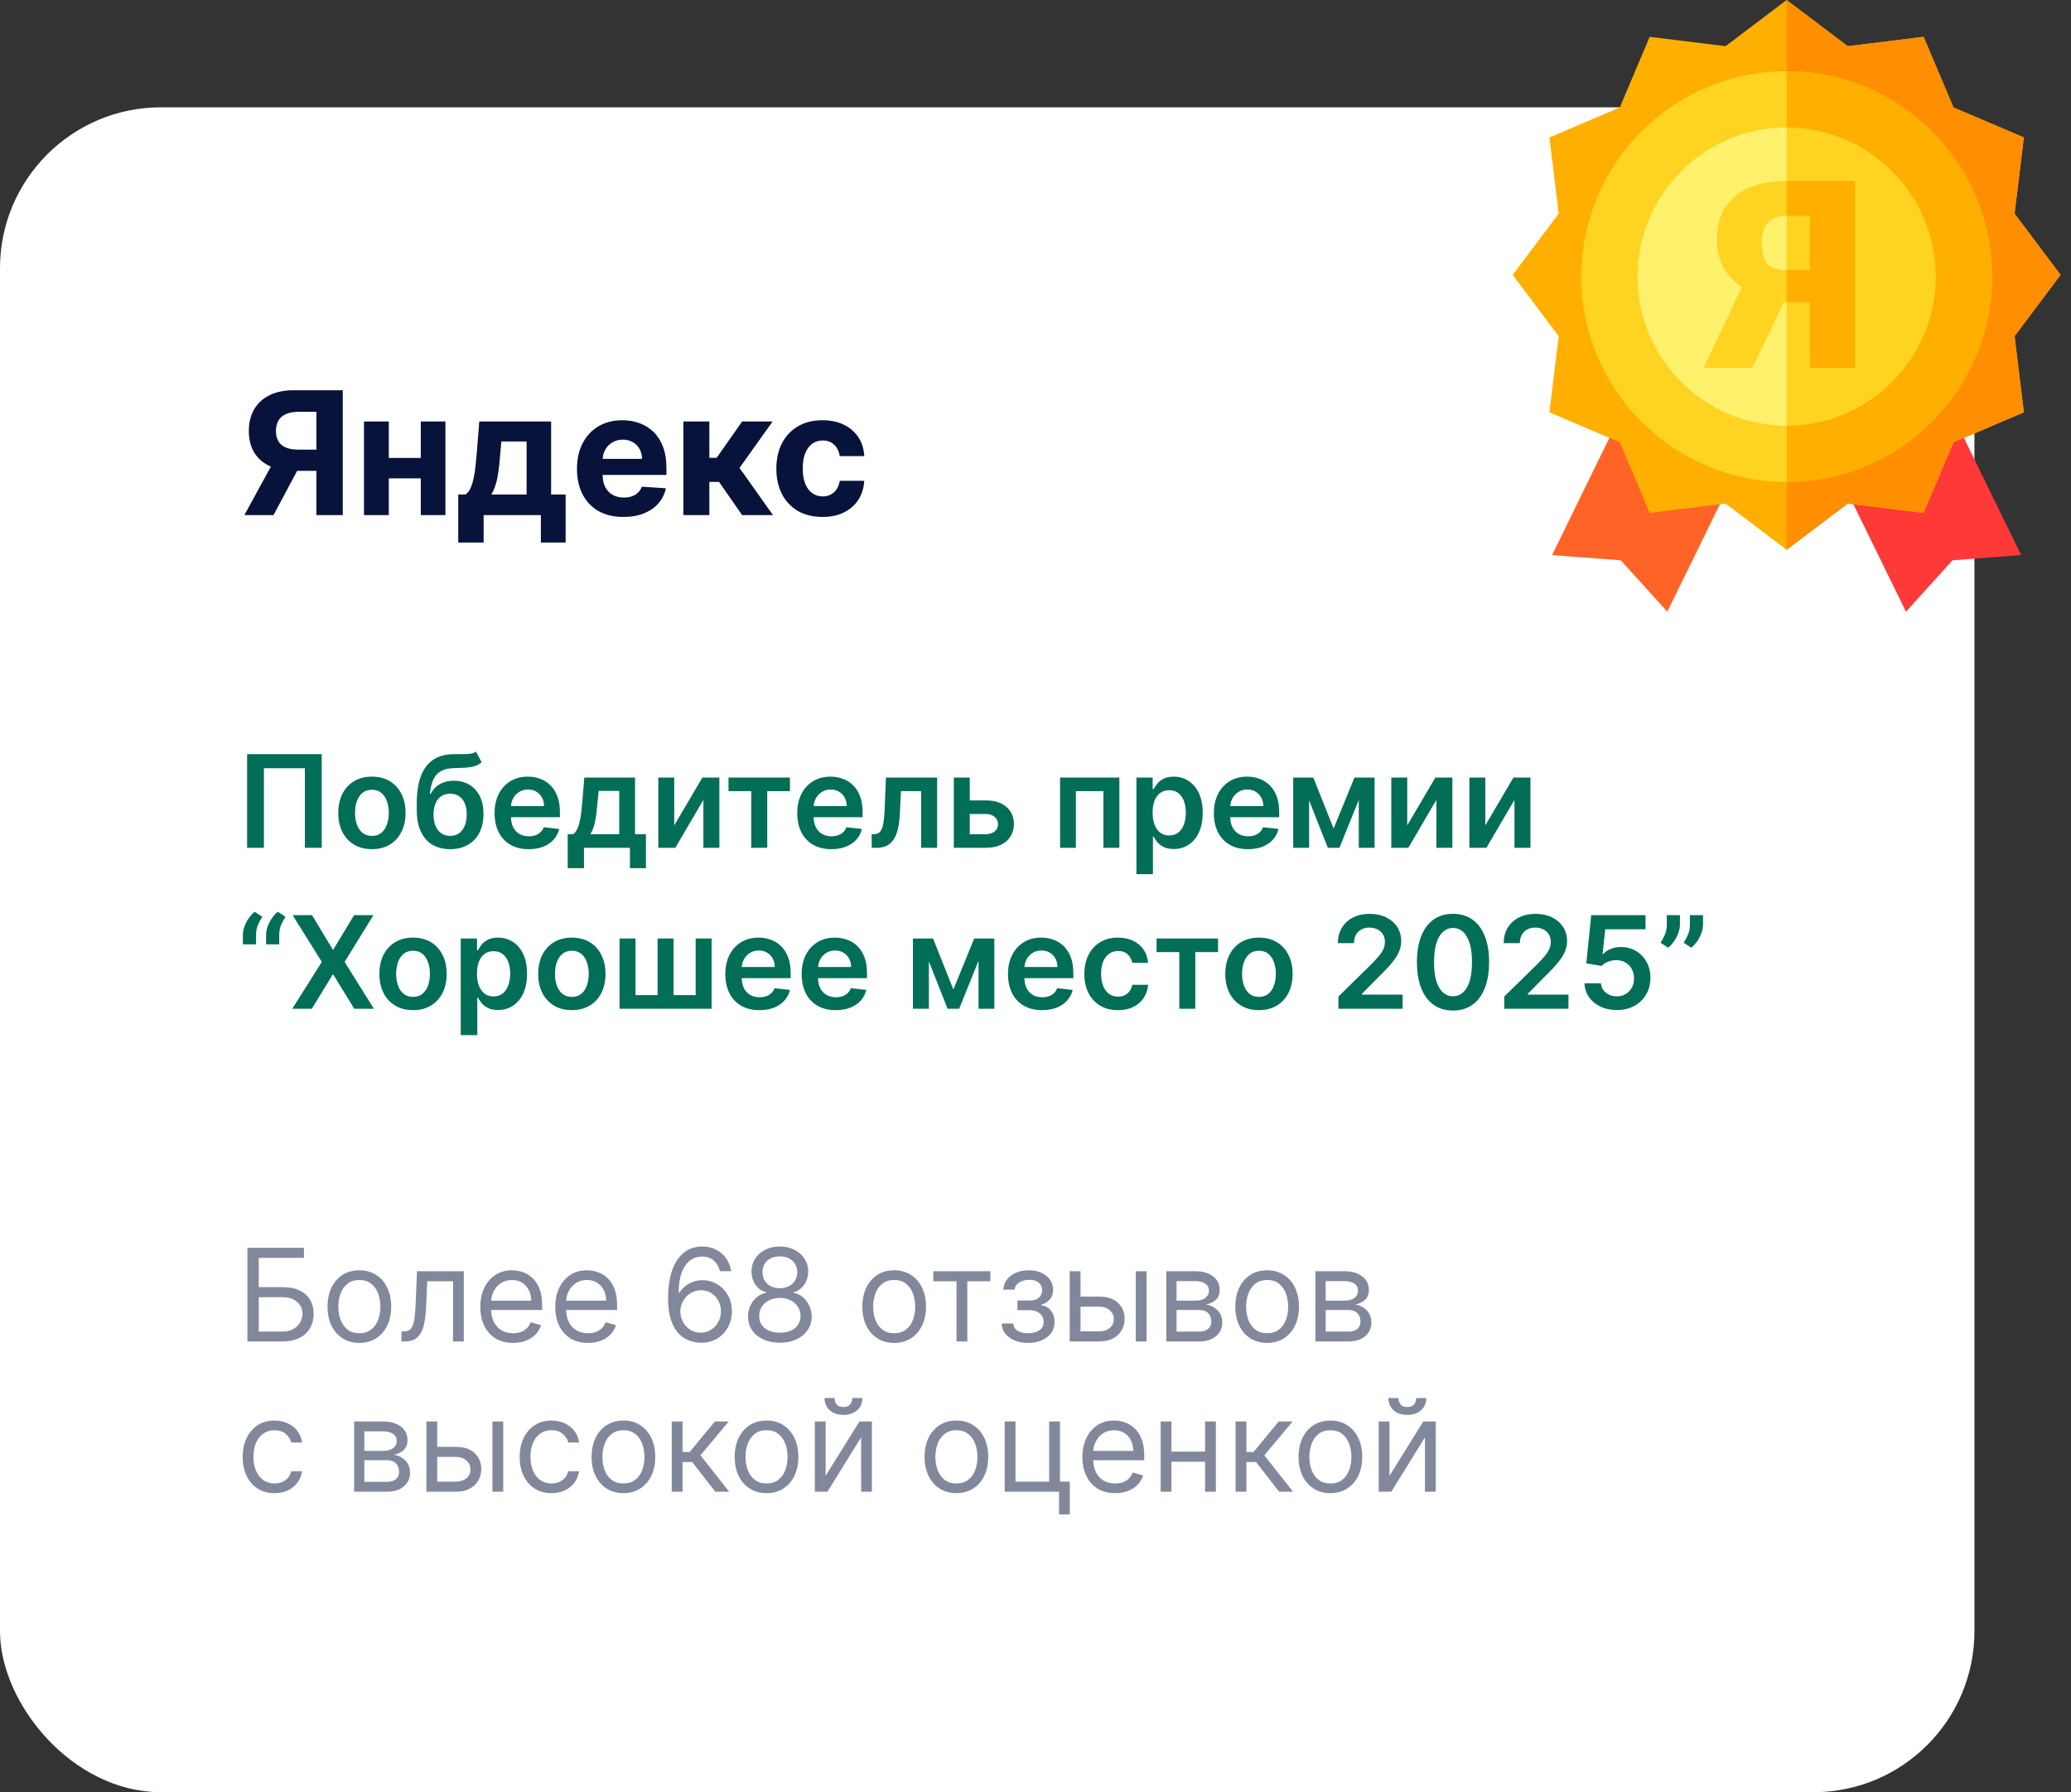
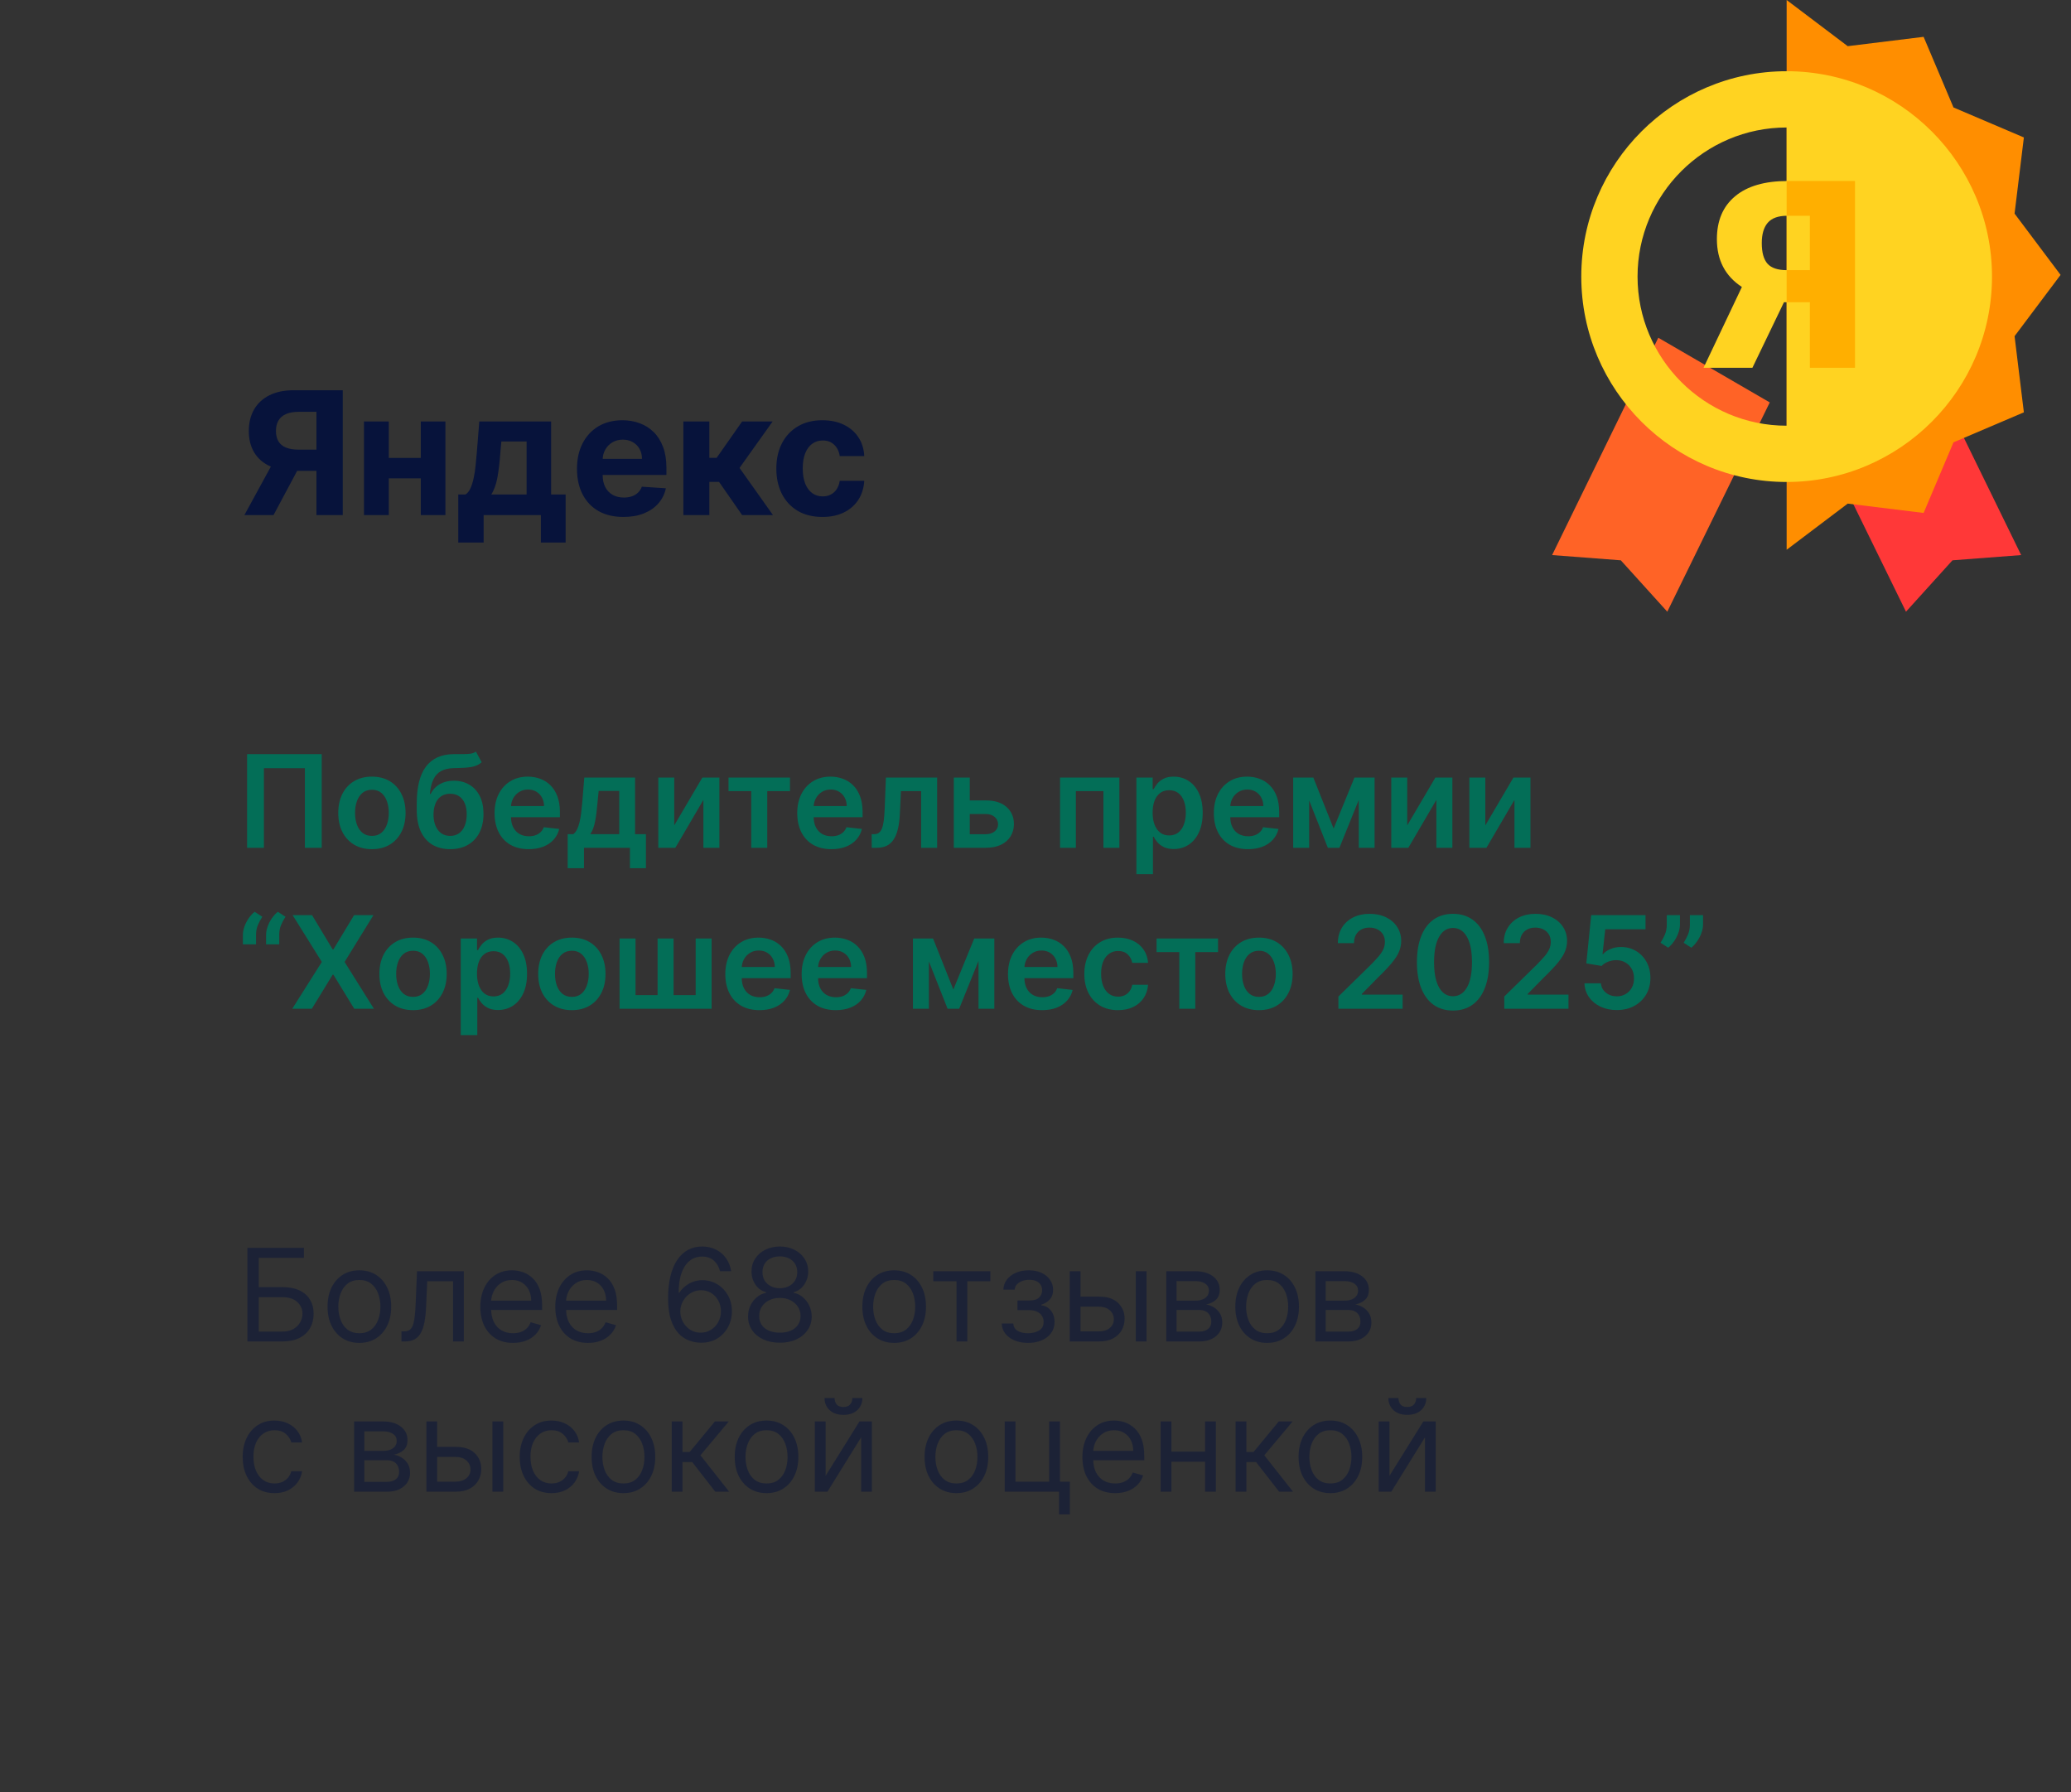
<svg xmlns="http://www.w3.org/2000/svg" width="193" height="167" viewBox="0 0 193 167" fill="none">
  <rect x="0" y="0" width="193" height="167" fill="#333333" stroke="none" />
-   <rect y="10" width="184" height="157" rx="15" fill="white" />
  <path d="M31.943 48H29.489V38.375H27.829C27.356 38.375 26.962 38.445 26.648 38.585C26.337 38.722 26.104 38.922 25.949 39.188C25.794 39.453 25.716 39.778 25.716 40.165C25.716 40.547 25.794 40.867 25.949 41.125C26.104 41.383 26.337 41.576 26.648 41.705C26.958 41.833 27.349 41.898 27.818 41.898H30.489V43.875H27.421C26.53 43.875 25.769 43.727 25.136 43.432C24.504 43.136 24.021 42.712 23.688 42.159C23.354 41.602 23.188 40.938 23.188 40.165C23.188 39.396 23.35 38.727 23.676 38.159C24.006 37.587 24.481 37.146 25.102 36.835C25.727 36.521 26.479 36.364 27.358 36.364H31.943V48ZM25.665 42.705H28.318L25.489 48H22.773L25.665 42.705ZM39.993 42.67V44.574H35.436V42.67H39.993ZM36.231 39.273V48H33.919V39.273H36.231ZM41.51 39.273V48H39.215V39.273H41.51ZM42.706 50.557V46.08H43.376C43.57 45.958 43.725 45.765 43.842 45.5C43.964 45.235 44.062 44.922 44.138 44.562C44.217 44.203 44.278 43.814 44.32 43.398C44.365 42.977 44.405 42.553 44.439 42.125L44.666 39.273H51.359V46.08H52.712V50.557H50.405V48H45.07V50.557H42.706ZM45.785 46.08H49.075V41.136H46.723L46.632 42.125C46.568 43.057 46.475 43.849 46.354 44.5C46.233 45.148 46.043 45.674 45.785 46.08ZM58.099 48.17C57.202 48.17 56.429 47.989 55.781 47.625C55.137 47.258 54.641 46.739 54.293 46.068C53.944 45.394 53.77 44.597 53.77 43.676C53.77 42.778 53.944 41.99 54.293 41.312C54.641 40.635 55.132 40.106 55.764 39.727C56.401 39.349 57.147 39.159 58.003 39.159C58.579 39.159 59.115 39.252 59.611 39.438C60.111 39.619 60.546 39.894 60.918 40.261C61.293 40.629 61.584 41.091 61.793 41.648C62.001 42.201 62.105 42.849 62.105 43.591V44.256H54.736V42.756H59.827C59.827 42.407 59.751 42.099 59.599 41.83C59.448 41.561 59.238 41.35 58.969 41.199C58.704 41.044 58.395 40.966 58.043 40.966C57.675 40.966 57.349 41.051 57.065 41.222C56.785 41.388 56.565 41.614 56.406 41.898C56.247 42.178 56.166 42.49 56.162 42.835V44.261C56.162 44.693 56.242 45.066 56.401 45.381C56.563 45.695 56.793 45.938 57.088 46.108C57.383 46.278 57.734 46.364 58.139 46.364C58.408 46.364 58.654 46.326 58.878 46.25C59.101 46.174 59.293 46.061 59.452 45.909C59.611 45.758 59.732 45.572 59.815 45.352L62.054 45.5C61.94 46.038 61.707 46.508 61.355 46.909C61.007 47.307 60.556 47.617 60.003 47.841C59.454 48.061 58.819 48.17 58.099 48.17ZM63.685 48V39.273H66.105V42.659H66.787L69.162 39.273H72.003L68.918 43.602L72.037 48H69.162L67.008 44.903H66.105V48H63.685ZM76.644 48.17C75.749 48.17 74.981 47.981 74.337 47.602C73.697 47.22 73.204 46.689 72.859 46.011C72.519 45.333 72.348 44.553 72.348 43.67C72.348 42.776 72.52 41.992 72.865 41.318C73.213 40.64 73.708 40.112 74.348 39.733C74.988 39.35 75.749 39.159 76.632 39.159C77.394 39.159 78.06 39.297 78.632 39.574C79.204 39.85 79.657 40.239 79.99 40.739C80.323 41.239 80.507 41.826 80.541 42.5H78.257C78.193 42.064 78.022 41.714 77.746 41.449C77.473 41.18 77.115 41.045 76.672 41.045C76.297 41.045 75.969 41.148 75.689 41.352C75.412 41.553 75.197 41.847 75.041 42.233C74.886 42.619 74.808 43.087 74.808 43.636C74.808 44.193 74.884 44.667 75.035 45.057C75.191 45.447 75.409 45.744 75.689 45.949C75.969 46.153 76.297 46.256 76.672 46.256C76.948 46.256 77.197 46.199 77.416 46.085C77.64 45.972 77.823 45.807 77.967 45.591C78.115 45.371 78.212 45.108 78.257 44.801H80.541C80.503 45.468 80.322 46.055 79.996 46.562C79.674 47.066 79.229 47.46 78.66 47.744C78.092 48.028 77.42 48.17 76.644 48.17Z" fill="#07133B" />
  <path d="M29.982 70.273V79H28.413V71.585H24.595V79H23.027V70.273H29.982ZM34.659 79.128C34.02 79.128 33.466 78.987 32.998 78.706C32.529 78.425 32.165 78.031 31.907 77.526C31.651 77.02 31.523 76.429 31.523 75.753C31.523 75.077 31.651 74.484 31.907 73.976C32.165 73.467 32.529 73.072 32.998 72.791C33.466 72.51 34.02 72.369 34.659 72.369C35.299 72.369 35.853 72.51 36.321 72.791C36.79 73.072 37.152 73.467 37.408 73.976C37.666 74.484 37.796 75.077 37.796 75.753C37.796 76.429 37.666 77.02 37.408 77.526C37.152 78.031 36.79 78.425 36.321 78.706C35.853 78.987 35.299 79.128 34.659 79.128ZM34.668 77.892C35.015 77.892 35.304 77.797 35.537 77.606C35.77 77.413 35.944 77.155 36.057 76.831C36.174 76.507 36.232 76.146 36.232 75.749C36.232 75.348 36.174 74.986 36.057 74.662C35.944 74.335 35.77 74.075 35.537 73.882C35.304 73.689 35.015 73.592 34.668 73.592C34.313 73.592 34.017 73.689 33.782 73.882C33.549 74.075 33.374 74.335 33.258 74.662C33.144 74.986 33.087 75.348 33.087 75.749C33.087 76.146 33.144 76.507 33.258 76.831C33.374 77.155 33.549 77.413 33.782 77.606C34.017 77.797 34.313 77.892 34.668 77.892ZM44.351 70.034L44.888 71.031C44.697 71.196 44.484 71.315 44.249 71.389C44.013 71.463 43.736 71.511 43.418 71.534C43.102 71.554 42.727 71.568 42.293 71.577C41.804 71.588 41.405 71.68 41.095 71.854C40.785 72.027 40.548 72.29 40.383 72.642C40.219 72.992 40.111 73.438 40.06 73.98H40.132C40.337 73.579 40.624 73.274 40.993 73.064C41.362 72.854 41.795 72.749 42.293 72.749C42.835 72.749 43.314 72.871 43.729 73.115C44.146 73.356 44.472 73.707 44.705 74.168C44.94 74.628 45.058 75.185 45.058 75.838C45.058 76.511 44.932 77.095 44.679 77.59C44.426 78.081 44.067 78.46 43.601 78.727C43.138 78.994 42.588 79.128 41.952 79.128C41.318 79.128 40.767 78.99 40.298 78.715C39.832 78.436 39.472 78.026 39.216 77.483C38.963 76.938 38.837 76.266 38.837 75.467V74.879C38.837 73.34 39.124 72.19 39.697 71.432C40.271 70.673 41.122 70.287 42.25 70.273C42.585 70.267 42.885 70.266 43.149 70.269C43.416 70.271 43.649 70.258 43.848 70.23C44.047 70.202 44.215 70.136 44.351 70.034ZM41.96 77.892C42.276 77.892 42.548 77.811 42.778 77.649C43.008 77.484 43.185 77.251 43.307 76.95C43.432 76.649 43.494 76.293 43.494 75.881C43.494 75.474 43.432 75.129 43.307 74.845C43.182 74.558 43.004 74.34 42.774 74.189C42.544 74.038 42.27 73.963 41.952 73.963C41.713 73.963 41.499 74.006 41.308 74.091C41.118 74.176 40.956 74.301 40.822 74.466C40.689 74.631 40.587 74.831 40.516 75.067C40.445 75.303 40.406 75.574 40.401 75.881C40.401 76.497 40.54 76.987 40.818 77.351C41.097 77.712 41.477 77.892 41.96 77.892ZM49.269 79.128C48.612 79.128 48.045 78.992 47.568 78.719C47.094 78.443 46.729 78.054 46.473 77.551C46.217 77.046 46.09 76.45 46.09 75.766C46.09 75.092 46.217 74.501 46.473 73.993C46.731 73.481 47.092 73.084 47.555 72.8C48.019 72.513 48.562 72.369 49.188 72.369C49.591 72.369 49.972 72.435 50.33 72.565C50.69 72.693 51.008 72.892 51.284 73.162C51.562 73.432 51.781 73.776 51.94 74.193C52.099 74.608 52.179 75.102 52.179 75.676V76.149H46.814V75.109H50.7C50.697 74.814 50.633 74.551 50.508 74.321C50.383 74.088 50.209 73.905 49.984 73.771C49.763 73.638 49.504 73.571 49.209 73.571C48.894 73.571 48.617 73.648 48.378 73.801C48.139 73.952 47.953 74.151 47.82 74.398C47.689 74.642 47.622 74.91 47.619 75.203V76.111C47.619 76.492 47.689 76.818 47.828 77.091C47.967 77.361 48.162 77.568 48.412 77.713C48.662 77.855 48.955 77.926 49.29 77.926C49.514 77.926 49.717 77.895 49.899 77.832C50.081 77.767 50.239 77.672 50.372 77.547C50.506 77.422 50.606 77.267 50.675 77.082L52.115 77.244C52.024 77.625 51.851 77.957 51.595 78.242C51.342 78.523 51.019 78.742 50.624 78.898C50.229 79.051 49.777 79.128 49.269 79.128ZM52.904 80.901V77.73H53.424C53.564 77.622 53.68 77.476 53.774 77.291C53.867 77.104 53.944 76.883 54.004 76.631C54.066 76.375 54.117 76.09 54.157 75.774C54.197 75.456 54.233 75.114 54.264 74.747L54.451 72.454H59.181V77.73H60.196V80.901H58.704V79H54.422V80.901H52.904ZM55.01 77.73H57.707V73.699H55.789L55.687 74.747C55.63 75.44 55.555 76.034 55.461 76.528C55.367 77.023 55.217 77.423 55.01 77.73ZM62.834 76.912L65.455 72.454H67.04V79H65.549V74.538L62.937 79H61.347V72.454H62.834V76.912ZM67.892 73.72V72.454H73.619V73.72H71.501V79H70.01V73.72H67.892ZM77.475 79.128C76.819 79.128 76.252 78.992 75.775 78.719C75.301 78.443 74.936 78.054 74.68 77.551C74.424 77.046 74.296 76.45 74.296 75.766C74.296 75.092 74.424 74.501 74.68 73.993C74.939 73.481 75.299 73.084 75.762 72.8C76.225 72.513 76.769 72.369 77.394 72.369C77.798 72.369 78.179 72.435 78.537 72.565C78.897 72.693 79.216 72.892 79.491 73.162C79.769 73.432 79.988 73.776 80.147 74.193C80.306 74.608 80.386 75.102 80.386 75.676V76.149H75.021V75.109H78.907C78.904 74.814 78.841 74.551 78.716 74.321C78.591 74.088 78.416 73.905 78.191 73.771C77.97 73.638 77.711 73.571 77.416 73.571C77.1 73.571 76.823 73.648 76.585 73.801C76.346 73.952 76.16 74.151 76.027 74.398C75.896 74.642 75.829 74.91 75.826 75.203V76.111C75.826 76.492 75.896 76.818 76.035 77.091C76.174 77.361 76.369 77.568 76.619 77.713C76.869 77.855 77.162 77.926 77.497 77.926C77.721 77.926 77.924 77.895 78.106 77.832C78.288 77.767 78.446 77.672 78.579 77.547C78.713 77.422 78.814 77.267 78.882 77.082L80.322 77.244C80.231 77.625 80.058 77.957 79.802 78.242C79.549 78.523 79.225 78.742 78.831 78.898C78.436 79.051 77.984 79.128 77.475 79.128ZM81.239 79L81.231 77.73H81.457C81.627 77.73 81.771 77.692 81.887 77.615C82.004 77.538 82.1 77.41 82.177 77.231C82.254 77.05 82.313 76.805 82.356 76.499C82.398 76.192 82.428 75.81 82.445 75.352L82.56 72.454H87.333V79H85.842V73.72H83.962L83.86 75.829C83.835 76.375 83.773 76.848 83.677 77.249C83.583 77.646 83.45 77.974 83.276 78.233C83.106 78.492 82.891 78.685 82.633 78.812C82.374 78.938 82.069 79 81.717 79H81.239ZM89.93 74.585H91.861C92.696 74.585 93.342 74.788 93.8 75.195C94.257 75.601 94.487 76.133 94.49 76.793C94.487 77.222 94.382 77.602 94.175 77.935C93.97 78.267 93.672 78.528 93.28 78.719C92.891 78.906 92.418 79 91.861 79H88.886V72.454H90.374V77.734H91.861C92.196 77.734 92.472 77.649 92.688 77.479C92.903 77.305 93.011 77.084 93.011 76.814C93.011 76.53 92.903 76.298 92.688 76.119C92.472 75.94 92.196 75.851 91.861 75.851H89.93V74.585ZM98.789 79V72.454H104.316V79H102.828V73.72H100.263V79H98.789ZM105.902 81.454V72.454H107.419V73.537H107.509C107.588 73.378 107.7 73.209 107.845 73.03C107.99 72.848 108.186 72.693 108.433 72.565C108.68 72.435 108.996 72.369 109.379 72.369C109.885 72.369 110.341 72.499 110.747 72.757C111.156 73.013 111.48 73.392 111.719 73.895C111.96 74.395 112.081 75.008 112.081 75.736C112.081 76.454 111.963 77.065 111.727 77.568C111.491 78.071 111.17 78.454 110.764 78.719C110.358 78.983 109.898 79.115 109.384 79.115C109.009 79.115 108.697 79.053 108.45 78.928C108.203 78.803 108.004 78.652 107.854 78.476C107.706 78.297 107.591 78.128 107.509 77.969H107.445V81.454H105.902ZM107.415 75.727C107.415 76.151 107.474 76.521 107.594 76.84C107.716 77.158 107.891 77.406 108.118 77.585C108.348 77.761 108.626 77.849 108.953 77.849C109.294 77.849 109.58 77.758 109.81 77.577C110.04 77.392 110.213 77.141 110.33 76.822C110.449 76.501 110.509 76.136 110.509 75.727C110.509 75.321 110.45 74.96 110.334 74.645C110.217 74.329 110.044 74.082 109.814 73.903C109.584 73.724 109.297 73.635 108.953 73.635C108.624 73.635 108.344 73.722 108.114 73.895C107.884 74.068 107.709 74.311 107.589 74.624C107.473 74.936 107.415 75.304 107.415 75.727ZM116.3 79.128C115.643 79.128 115.077 78.992 114.599 78.719C114.125 78.443 113.76 78.054 113.504 77.551C113.249 77.046 113.121 76.45 113.121 75.766C113.121 75.092 113.249 74.501 113.504 73.993C113.763 73.481 114.124 73.084 114.587 72.8C115.05 72.513 115.594 72.369 116.219 72.369C116.622 72.369 117.003 72.435 117.361 72.565C117.722 72.693 118.04 72.892 118.315 73.162C118.594 73.432 118.813 73.776 118.972 74.193C119.131 74.608 119.21 75.102 119.21 75.676V76.149H113.845V75.109H117.732C117.729 74.814 117.665 74.551 117.54 74.321C117.415 74.088 117.24 73.905 117.016 73.771C116.794 73.638 116.536 73.571 116.24 73.571C115.925 73.571 115.648 73.648 115.409 73.801C115.17 73.952 114.984 74.151 114.851 74.398C114.72 74.642 114.653 74.91 114.651 75.203V76.111C114.651 76.492 114.72 76.818 114.859 77.091C114.999 77.361 115.193 77.568 115.443 77.713C115.693 77.855 115.986 77.926 116.321 77.926C116.545 77.926 116.749 77.895 116.93 77.832C117.112 77.767 117.27 77.672 117.403 77.547C117.537 77.422 117.638 77.267 117.706 77.082L119.146 77.244C119.055 77.625 118.882 77.957 118.626 78.242C118.374 78.523 118.05 78.742 117.655 78.898C117.26 79.051 116.808 79.128 116.3 79.128ZM124.282 77.206L126.225 72.454H127.47L124.824 79H123.745L121.159 72.454H122.39L124.282 77.206ZM122.002 72.454V79H120.515V72.454H122.002ZM126.626 79V72.454H128.1V79H126.626ZM131.143 76.912L133.764 72.454H135.349V79H133.858V74.538L131.245 79H129.656V72.454H131.143V76.912ZM138.42 76.912L141.041 72.454H142.626V79H141.135V74.538L138.523 79H136.933V72.454H138.42V76.912ZM22.635 88V87.131C22.635 86.881 22.682 86.621 22.776 86.351C22.872 86.078 23.003 85.821 23.168 85.579C23.335 85.335 23.523 85.129 23.73 84.962L24.446 85.426C24.278 85.679 24.138 85.943 24.024 86.219C23.913 86.492 23.859 86.793 23.862 87.122V88H22.635ZM24.796 88V87.131C24.796 86.881 24.842 86.621 24.936 86.351C25.033 86.078 25.163 85.821 25.328 85.579C25.496 85.335 25.683 85.129 25.891 84.962L26.607 85.426C26.439 85.679 26.298 85.943 26.185 86.219C26.074 86.492 26.02 86.793 26.023 87.122V88H24.796ZM29.08 85.273L31.002 88.469H31.07L33.001 85.273H34.803L32.114 89.636L34.846 94H33.014L31.07 90.825H31.002L29.059 94H27.235L29.992 89.636L27.269 85.273H29.08ZM38.492 94.128C37.852 94.128 37.298 93.987 36.83 93.706C36.361 93.425 35.997 93.031 35.739 92.526C35.483 92.02 35.355 91.429 35.355 90.753C35.355 90.077 35.483 89.484 35.739 88.976C35.997 88.467 36.361 88.072 36.83 87.791C37.298 87.51 37.852 87.369 38.492 87.369C39.131 87.369 39.685 87.51 40.153 87.791C40.622 88.072 40.984 88.467 41.24 88.976C41.499 89.484 41.628 90.077 41.628 90.753C41.628 91.429 41.499 92.02 41.24 92.526C40.984 93.031 40.622 93.425 40.153 93.706C39.685 93.987 39.131 94.128 38.492 94.128ZM38.5 92.892C38.847 92.892 39.136 92.797 39.369 92.606C39.602 92.413 39.776 92.155 39.889 91.831C40.006 91.507 40.064 91.146 40.064 90.749C40.064 90.348 40.006 89.986 39.889 89.662C39.776 89.335 39.602 89.075 39.369 88.882C39.136 88.689 38.847 88.592 38.5 88.592C38.145 88.592 37.849 88.689 37.614 88.882C37.381 89.075 37.206 89.335 37.09 89.662C36.976 89.986 36.919 90.348 36.919 90.749C36.919 91.146 36.976 91.507 37.09 91.831C37.206 92.155 37.381 92.413 37.614 92.606C37.849 92.797 38.145 92.892 38.5 92.892ZM42.937 96.454V87.454H44.454V88.537H44.544C44.623 88.378 44.735 88.209 44.88 88.03C45.025 87.848 45.221 87.693 45.468 87.565C45.716 87.435 46.031 87.369 46.414 87.369C46.92 87.369 47.376 87.499 47.782 87.757C48.191 88.013 48.515 88.392 48.754 88.895C48.995 89.395 49.116 90.008 49.116 90.736C49.116 91.454 48.998 92.065 48.762 92.568C48.527 93.071 48.206 93.454 47.799 93.719C47.393 93.983 46.933 94.115 46.419 94.115C46.044 94.115 45.733 94.053 45.485 93.928C45.238 93.803 45.039 93.652 44.889 93.476C44.741 93.297 44.626 93.128 44.544 92.969H44.48V96.454H42.937ZM44.45 90.727C44.45 91.151 44.51 91.521 44.629 91.84C44.751 92.158 44.926 92.406 45.153 92.585C45.383 92.761 45.662 92.849 45.988 92.849C46.329 92.849 46.615 92.758 46.845 92.577C47.075 92.392 47.248 92.141 47.365 91.822C47.484 91.501 47.544 91.136 47.544 90.727C47.544 90.321 47.485 89.96 47.369 89.645C47.252 89.329 47.079 89.082 46.849 88.903C46.619 88.724 46.332 88.635 45.988 88.635C45.659 88.635 45.379 88.722 45.149 88.895C44.919 89.068 44.744 89.311 44.625 89.624C44.508 89.936 44.45 90.304 44.45 90.727ZM53.292 94.128C52.653 94.128 52.099 93.987 51.63 93.706C51.162 93.425 50.798 93.031 50.539 92.526C50.284 92.02 50.156 91.429 50.156 90.753C50.156 90.077 50.284 89.484 50.539 88.976C50.798 88.467 51.162 88.072 51.63 87.791C52.099 87.51 52.653 87.369 53.292 87.369C53.931 87.369 54.485 87.51 54.954 87.791C55.423 88.072 55.785 88.467 56.041 88.976C56.299 89.484 56.429 90.077 56.429 90.753C56.429 91.429 56.299 92.02 56.041 92.526C55.785 93.031 55.423 93.425 54.954 93.706C54.485 93.987 53.931 94.128 53.292 94.128ZM53.301 92.892C53.647 92.892 53.937 92.797 54.17 92.606C54.403 92.413 54.576 92.155 54.69 91.831C54.806 91.507 54.865 91.146 54.865 90.749C54.865 90.348 54.806 89.986 54.69 89.662C54.576 89.335 54.403 89.075 54.17 88.882C53.937 88.689 53.647 88.592 53.301 88.592C52.946 88.592 52.65 88.689 52.414 88.882C52.181 89.075 52.007 89.335 51.89 89.662C51.777 89.986 51.72 90.348 51.72 90.749C51.72 91.146 51.777 91.507 51.89 91.831C52.007 92.155 52.181 92.413 52.414 92.606C52.65 92.797 52.946 92.892 53.301 92.892ZM57.738 87.454H59.225V92.73H61.283V87.454H62.771V92.73H64.829V87.454H66.316V94H57.738V87.454ZM70.772 94.128C70.116 94.128 69.549 93.992 69.072 93.719C68.598 93.443 68.233 93.054 67.977 92.551C67.721 92.046 67.593 91.45 67.593 90.766C67.593 90.092 67.721 89.501 67.977 88.993C68.235 88.481 68.596 88.084 69.059 87.8C69.522 87.513 70.066 87.369 70.691 87.369C71.095 87.369 71.475 87.435 71.834 87.565C72.194 87.693 72.512 87.892 72.788 88.162C73.066 88.432 73.285 88.776 73.444 89.193C73.603 89.608 73.683 90.102 73.683 90.676V91.149H68.318V90.109H72.204C72.201 89.814 72.137 89.551 72.012 89.321C71.887 89.088 71.713 88.905 71.488 88.771C71.267 88.638 71.008 88.571 70.713 88.571C70.397 88.571 70.12 88.648 69.882 88.801C69.643 88.952 69.457 89.151 69.323 89.398C69.193 89.642 69.126 89.91 69.123 90.203V91.111C69.123 91.492 69.193 91.818 69.332 92.091C69.471 92.361 69.666 92.568 69.916 92.713C70.166 92.855 70.459 92.926 70.794 92.926C71.018 92.926 71.221 92.895 71.403 92.832C71.585 92.767 71.743 92.672 71.876 92.547C72.01 92.422 72.11 92.267 72.179 92.082L73.619 92.244C73.528 92.625 73.355 92.957 73.099 93.242C72.846 93.523 72.522 93.742 72.127 93.898C71.733 94.051 71.281 94.128 70.772 94.128ZM77.886 94.128C77.229 94.128 76.663 93.992 76.185 93.719C75.711 93.443 75.346 93.054 75.09 92.551C74.835 92.046 74.707 91.45 74.707 90.766C74.707 90.092 74.835 89.501 75.09 88.993C75.349 88.481 75.71 88.084 76.173 87.8C76.636 87.513 77.18 87.369 77.805 87.369C78.208 87.369 78.589 87.435 78.947 87.565C79.308 87.693 79.626 87.892 79.901 88.162C80.18 88.432 80.398 88.776 80.558 89.193C80.717 89.608 80.796 90.102 80.796 90.676V91.149H75.431V90.109H79.317C79.315 89.814 79.251 89.551 79.126 89.321C79.001 89.088 78.826 88.905 78.602 88.771C78.38 88.638 78.121 88.571 77.826 88.571C77.511 88.571 77.234 88.648 76.995 88.801C76.756 88.952 76.57 89.151 76.437 89.398C76.306 89.642 76.239 89.91 76.237 90.203V91.111C76.237 91.492 76.306 91.818 76.445 92.091C76.585 92.361 76.779 92.568 77.029 92.713C77.279 92.855 77.572 92.926 77.907 92.926C78.131 92.926 78.335 92.895 78.516 92.832C78.698 92.767 78.856 92.672 78.989 92.547C79.123 92.422 79.224 92.267 79.292 92.082L80.732 92.244C80.641 92.625 80.468 92.957 80.212 93.242C79.96 93.523 79.636 93.742 79.241 93.898C78.846 94.051 78.394 94.128 77.886 94.128ZM88.845 92.206L90.788 87.454H92.032L89.386 94H88.308L85.721 87.454H86.953L88.845 92.206ZM86.565 87.454V94H85.078V87.454H86.565ZM91.189 94V87.454H92.663V94H91.189ZM97.116 94.128C96.46 94.128 95.893 93.992 95.416 93.719C94.941 93.443 94.576 93.054 94.321 92.551C94.065 92.046 93.937 91.45 93.937 90.766C93.937 90.092 94.065 89.501 94.321 88.993C94.579 88.481 94.94 88.084 95.403 87.8C95.866 87.513 96.41 87.369 97.035 87.369C97.439 87.369 97.819 87.435 98.177 87.565C98.538 87.693 98.856 87.892 99.132 88.162C99.41 88.432 99.629 88.776 99.788 89.193C99.947 89.608 100.027 90.102 100.027 90.676V91.149H94.662V90.109H98.548C98.545 89.814 98.481 89.551 98.356 89.321C98.231 89.088 98.056 88.905 97.832 88.771C97.61 88.638 97.352 88.571 97.056 88.571C96.741 88.571 96.464 88.648 96.225 88.801C95.987 88.952 95.801 89.151 95.667 89.398C95.537 89.642 95.47 89.91 95.467 90.203V91.111C95.467 91.492 95.537 91.818 95.676 92.091C95.815 92.361 96.01 92.568 96.26 92.713C96.51 92.855 96.802 92.926 97.137 92.926C97.362 92.926 97.565 92.895 97.747 92.832C97.929 92.767 98.086 92.672 98.22 92.547C98.353 92.422 98.454 92.267 98.522 92.082L99.963 92.244C99.872 92.625 99.698 92.957 99.443 93.242C99.19 93.523 98.866 93.742 98.471 93.898C98.076 94.051 97.625 94.128 97.116 94.128ZM104.187 94.128C103.533 94.128 102.972 93.984 102.504 93.697C102.038 93.41 101.678 93.014 101.425 92.508C101.175 92 101.05 91.415 101.05 90.753C101.05 90.088 101.178 89.501 101.434 88.993C101.69 88.481 102.05 88.084 102.516 87.8C102.985 87.513 103.539 87.369 104.178 87.369C104.71 87.369 105.18 87.467 105.589 87.663C106.001 87.856 106.329 88.131 106.573 88.486C106.817 88.838 106.957 89.25 106.991 89.722H105.516C105.457 89.406 105.315 89.144 105.09 88.933C104.869 88.72 104.572 88.614 104.2 88.614C103.884 88.614 103.607 88.699 103.369 88.869C103.13 89.037 102.944 89.278 102.81 89.594C102.68 89.909 102.614 90.287 102.614 90.727C102.614 91.173 102.68 91.557 102.81 91.878C102.941 92.196 103.124 92.442 103.36 92.615C103.599 92.785 103.879 92.871 104.2 92.871C104.427 92.871 104.63 92.828 104.809 92.743C104.991 92.655 105.143 92.528 105.265 92.364C105.387 92.199 105.471 91.999 105.516 91.763H106.991C106.954 92.226 106.817 92.636 106.582 92.994C106.346 93.349 106.025 93.628 105.619 93.829C105.212 94.028 104.735 94.128 104.187 94.128ZM107.782 88.72V87.454H113.51V88.72H111.392V94H109.9V88.72H107.782ZM117.324 94.128C116.684 94.128 116.13 93.987 115.662 93.706C115.193 93.425 114.829 93.031 114.571 92.526C114.315 92.02 114.187 91.429 114.187 90.753C114.187 90.077 114.315 89.484 114.571 88.976C114.829 88.467 115.193 88.072 115.662 87.791C116.13 87.51 116.684 87.369 117.324 87.369C117.963 87.369 118.517 87.51 118.985 87.791C119.454 88.072 119.816 88.467 120.072 88.976C120.331 89.484 120.46 90.077 120.46 90.753C120.46 91.429 120.331 92.02 120.072 92.526C119.816 93.031 119.454 93.425 118.985 93.706C118.517 93.987 117.963 94.128 117.324 94.128ZM117.332 92.892C117.679 92.892 117.968 92.797 118.201 92.606C118.434 92.413 118.608 92.155 118.721 91.831C118.838 91.507 118.896 91.146 118.896 90.749C118.896 90.348 118.838 89.986 118.721 89.662C118.608 89.335 118.434 89.075 118.201 88.882C117.968 88.689 117.679 88.592 117.332 88.592C116.977 88.592 116.681 88.689 116.446 88.882C116.213 89.075 116.038 89.335 115.922 89.662C115.808 89.986 115.751 90.348 115.751 90.749C115.751 91.146 115.808 91.507 115.922 91.831C116.038 92.155 116.213 92.413 116.446 92.606C116.681 92.797 116.977 92.892 117.332 92.892ZM124.729 94V92.858L127.759 89.888C128.048 89.595 128.29 89.335 128.483 89.108C128.676 88.881 128.821 88.66 128.918 88.447C129.014 88.234 129.062 88.007 129.062 87.766C129.062 87.49 129 87.254 128.875 87.058C128.75 86.859 128.578 86.706 128.359 86.598C128.141 86.49 127.892 86.436 127.614 86.436C127.327 86.436 127.075 86.496 126.859 86.615C126.643 86.731 126.476 86.898 126.357 87.114C126.24 87.329 126.182 87.587 126.182 87.885H124.678C124.678 87.331 124.804 86.849 125.057 86.44C125.31 86.031 125.658 85.715 126.101 85.49C126.547 85.266 127.058 85.153 127.635 85.153C128.22 85.153 128.734 85.263 129.178 85.481C129.621 85.7 129.964 86 130.209 86.381C130.456 86.761 130.58 87.196 130.58 87.685C130.58 88.011 130.517 88.332 130.392 88.648C130.267 88.963 130.047 89.312 129.732 89.696C129.419 90.079 128.98 90.544 128.415 91.09L126.911 92.619V92.679H130.712V94H124.729ZM135.408 94.166C134.706 94.166 134.104 93.989 133.601 93.633C133.101 93.276 132.716 92.76 132.446 92.087C132.179 91.41 132.045 90.597 132.045 89.645C132.048 88.693 132.183 87.883 132.45 87.216C132.72 86.546 133.105 86.034 133.605 85.682C134.108 85.329 134.709 85.153 135.408 85.153C136.107 85.153 136.707 85.329 137.21 85.682C137.713 86.034 138.098 86.546 138.365 87.216C138.635 87.886 138.77 88.696 138.77 89.645C138.77 90.599 138.635 91.415 138.365 92.091C138.098 92.764 137.713 93.278 137.21 93.633C136.71 93.989 136.109 94.166 135.408 94.166ZM135.408 92.832C135.953 92.832 136.384 92.564 136.699 92.027C137.017 91.487 137.176 90.693 137.176 89.645C137.176 88.952 137.104 88.369 136.959 87.898C136.814 87.426 136.609 87.071 136.345 86.832C136.081 86.591 135.768 86.47 135.408 86.47C134.865 86.47 134.436 86.74 134.121 87.28C133.805 87.817 133.646 88.605 133.643 89.645C133.641 90.341 133.71 90.926 133.852 91.401C133.997 91.875 134.202 92.233 134.466 92.474C134.73 92.713 135.044 92.832 135.408 92.832ZM140.186 94V92.858L143.216 89.888C143.505 89.595 143.747 89.335 143.94 89.108C144.133 88.881 144.278 88.66 144.375 88.447C144.471 88.234 144.52 88.007 144.52 87.766C144.52 87.49 144.457 87.254 144.332 87.058C144.207 86.859 144.035 86.706 143.816 86.598C143.598 86.49 143.349 86.436 143.071 86.436C142.784 86.436 142.532 86.496 142.316 86.615C142.1 86.731 141.933 86.898 141.814 87.114C141.697 87.329 141.639 87.587 141.639 87.885H140.135C140.135 87.331 140.261 86.849 140.514 86.44C140.767 86.031 141.115 85.715 141.558 85.49C142.004 85.266 142.515 85.153 143.092 85.153C143.677 85.153 144.191 85.263 144.635 85.481C145.078 85.7 145.422 86 145.666 86.381C145.913 86.761 146.037 87.196 146.037 87.685C146.037 88.011 145.974 88.332 145.849 88.648C145.724 88.963 145.504 89.312 145.189 89.696C144.876 90.079 144.437 90.544 143.872 91.09L142.368 92.619V92.679H146.169V94H140.186ZM150.673 94.119C150.105 94.119 149.596 94.013 149.147 93.8C148.699 93.584 148.342 93.288 148.078 92.913C147.816 92.538 147.677 92.109 147.66 91.626H149.194C149.223 91.984 149.377 92.277 149.659 92.504C149.94 92.729 150.278 92.841 150.673 92.841C150.983 92.841 151.258 92.77 151.5 92.628C151.741 92.486 151.931 92.288 152.071 92.035C152.21 91.783 152.278 91.494 152.275 91.171C152.278 90.841 152.208 90.548 152.066 90.293C151.924 90.037 151.73 89.837 151.483 89.692C151.235 89.544 150.951 89.47 150.63 89.47C150.369 89.467 150.112 89.516 149.859 89.615C149.606 89.715 149.406 89.845 149.258 90.007L147.831 89.773L148.287 85.273H153.349V86.594H149.595L149.343 88.908H149.395C149.556 88.717 149.785 88.56 150.081 88.435C150.376 88.307 150.7 88.243 151.052 88.243C151.581 88.243 152.052 88.368 152.467 88.618C152.882 88.865 153.208 89.206 153.447 89.641C153.686 90.075 153.805 90.572 153.805 91.132C153.805 91.709 153.672 92.223 153.404 92.675C153.14 93.124 152.772 93.477 152.301 93.736C151.832 93.992 151.289 94.119 150.673 94.119ZM156.558 85.273V86.142C156.558 86.392 156.51 86.652 156.413 86.922C156.319 87.189 156.19 87.445 156.025 87.689C155.86 87.93 155.673 88.138 155.463 88.311L154.747 87.847C154.903 87.611 155.039 87.356 155.156 87.084C155.272 86.808 155.331 86.497 155.331 86.151V85.273H156.558ZM158.71 85.273V86.142C158.71 86.392 158.662 86.652 158.565 86.922C158.471 87.189 158.342 87.445 158.177 87.689C158.012 87.93 157.826 88.138 157.619 88.311L156.903 87.847C157.056 87.611 157.191 87.356 157.308 87.084C157.424 86.808 157.483 86.497 157.483 86.151V85.273H158.71Z" fill="#036E57" />
  <path d="M23.057 125V116.273H28.324V117.21H24.114V119.938H26.329C26.954 119.938 27.482 120.04 27.91 120.244C28.342 120.449 28.669 120.737 28.891 121.109C29.115 121.482 29.227 121.92 29.227 122.426C29.227 122.932 29.115 123.378 28.891 123.764C28.669 124.151 28.342 124.453 27.91 124.672C27.482 124.891 26.954 125 26.329 125H23.057ZM24.114 124.08H26.329C26.727 124.08 27.064 124 27.34 123.841C27.618 123.679 27.828 123.472 27.97 123.219C28.115 122.963 28.188 122.693 28.188 122.409C28.188 121.991 28.027 121.632 27.706 121.331C27.385 121.027 26.926 120.875 26.329 120.875H24.114V124.08ZM33.49 125.136C32.899 125.136 32.38 124.996 31.934 124.714C31.491 124.433 31.145 124.04 30.895 123.534C30.647 123.028 30.524 122.437 30.524 121.761C30.524 121.08 30.647 120.484 30.895 119.976C31.145 119.467 31.491 119.072 31.934 118.791C32.38 118.51 32.899 118.369 33.49 118.369C34.081 118.369 34.598 118.51 35.041 118.791C35.487 119.072 35.834 119.467 36.081 119.976C36.331 120.484 36.456 121.08 36.456 121.761C36.456 122.437 36.331 123.028 36.081 123.534C35.834 124.04 35.487 124.433 35.041 124.714C34.598 124.996 34.081 125.136 33.49 125.136ZM33.49 124.233C33.939 124.233 34.308 124.118 34.598 123.888C34.887 123.658 35.102 123.355 35.241 122.98C35.38 122.605 35.45 122.199 35.45 121.761C35.45 121.324 35.38 120.916 35.241 120.538C35.102 120.161 34.887 119.855 34.598 119.622C34.308 119.389 33.939 119.273 33.49 119.273C33.041 119.273 32.672 119.389 32.382 119.622C32.092 119.855 31.878 120.161 31.738 120.538C31.599 120.916 31.529 121.324 31.529 121.761C31.529 122.199 31.599 122.605 31.738 122.98C31.878 123.355 32.092 123.658 32.382 123.888C32.672 124.118 33.041 124.233 33.49 124.233ZM37.411 125V124.062H37.65C37.846 124.062 38.009 124.024 38.14 123.947C38.271 123.868 38.376 123.73 38.455 123.534C38.538 123.335 38.6 123.06 38.643 122.707C38.688 122.352 38.721 121.901 38.741 121.352L38.86 118.455H43.224V125H42.218V119.392H39.815L39.712 121.727C39.69 122.264 39.641 122.737 39.568 123.146C39.496 123.553 39.387 123.893 39.239 124.169C39.094 124.445 38.901 124.652 38.66 124.791C38.418 124.93 38.116 125 37.752 125H37.411ZM47.813 125.136C47.182 125.136 46.639 124.997 46.181 124.719C45.727 124.438 45.376 124.045 45.129 123.543C44.884 123.037 44.762 122.449 44.762 121.778C44.762 121.108 44.884 120.517 45.129 120.006C45.376 119.491 45.719 119.091 46.16 118.804C46.603 118.514 47.12 118.369 47.711 118.369C48.052 118.369 48.389 118.426 48.721 118.54C49.053 118.653 49.356 118.838 49.629 119.094C49.901 119.347 50.119 119.682 50.281 120.099C50.443 120.517 50.523 121.031 50.523 121.642V122.068H45.478V121.199H49.501C49.501 120.83 49.427 120.5 49.279 120.21C49.134 119.92 48.927 119.692 48.657 119.524C48.39 119.357 48.075 119.273 47.711 119.273C47.31 119.273 46.964 119.372 46.671 119.571C46.381 119.767 46.158 120.023 46.002 120.338C45.846 120.653 45.768 120.991 45.768 121.352V121.932C45.768 122.426 45.853 122.845 46.023 123.189C46.197 123.53 46.437 123.79 46.744 123.969C47.05 124.145 47.407 124.233 47.813 124.233C48.077 124.233 48.316 124.196 48.529 124.122C48.745 124.045 48.931 123.932 49.087 123.781C49.244 123.628 49.364 123.437 49.45 123.21L50.421 123.483C50.319 123.812 50.147 124.102 49.906 124.352C49.664 124.599 49.366 124.793 49.011 124.932C48.656 125.068 48.256 125.136 47.813 125.136ZM54.798 125.136C54.167 125.136 53.623 124.997 53.166 124.719C52.711 124.438 52.36 124.045 52.113 123.543C51.869 123.037 51.746 122.449 51.746 121.778C51.746 121.108 51.869 120.517 52.113 120.006C52.36 119.491 52.704 119.091 53.144 118.804C53.587 118.514 54.104 118.369 54.695 118.369C55.036 118.369 55.373 118.426 55.705 118.54C56.038 118.653 56.34 118.838 56.613 119.094C56.886 119.347 57.103 119.682 57.265 120.099C57.427 120.517 57.508 121.031 57.508 121.642V122.068H52.462V121.199H56.485C56.485 120.83 56.411 120.5 56.264 120.21C56.119 119.92 55.911 119.692 55.641 119.524C55.374 119.357 55.059 119.273 54.695 119.273C54.295 119.273 53.948 119.372 53.656 119.571C53.366 119.767 53.143 120.023 52.986 120.338C52.83 120.653 52.752 120.991 52.752 121.352V121.932C52.752 122.426 52.837 122.845 53.008 123.189C53.181 123.53 53.421 123.79 53.728 123.969C54.035 124.145 54.391 124.233 54.798 124.233C55.062 124.233 55.3 124.196 55.514 124.122C55.729 124.045 55.916 123.932 56.072 123.781C56.228 123.628 56.349 123.437 56.434 123.21L57.406 123.483C57.303 123.812 57.131 124.102 56.89 124.352C56.648 124.599 56.35 124.793 55.995 124.932C55.64 125.068 55.241 125.136 54.798 125.136ZM65.293 125.119C64.935 125.114 64.577 125.045 64.219 124.915C63.861 124.784 63.535 124.564 63.239 124.254C62.944 123.942 62.707 123.52 62.528 122.989C62.349 122.455 62.259 121.784 62.259 120.977C62.259 120.205 62.332 119.52 62.477 118.923C62.621 118.324 62.832 117.82 63.107 117.411C63.383 116.999 63.715 116.686 64.104 116.473C64.496 116.26 64.938 116.153 65.43 116.153C65.918 116.153 66.353 116.251 66.734 116.447C67.117 116.641 67.43 116.911 67.671 117.257C67.913 117.604 68.069 118.003 68.14 118.455H67.1C67.004 118.062 66.816 117.737 66.538 117.479C66.259 117.22 65.89 117.091 65.43 117.091C64.754 117.091 64.221 117.385 63.832 117.973C63.445 118.561 63.251 119.386 63.248 120.449H63.316C63.475 120.207 63.664 120.001 63.883 119.831C64.104 119.658 64.349 119.524 64.616 119.43C64.883 119.337 65.165 119.29 65.464 119.29C65.964 119.29 66.421 119.415 66.836 119.665C67.251 119.912 67.583 120.254 67.833 120.692C68.083 121.126 68.208 121.625 68.208 122.188C68.208 122.727 68.087 123.222 67.846 123.67C67.604 124.116 67.265 124.472 66.827 124.736C66.393 124.997 65.881 125.125 65.293 125.119ZM65.293 124.182C65.651 124.182 65.972 124.092 66.256 123.913C66.543 123.734 66.769 123.494 66.934 123.193C67.102 122.892 67.185 122.557 67.185 122.188C67.185 121.827 67.104 121.499 66.942 121.203C66.783 120.905 66.563 120.668 66.282 120.491C66.004 120.315 65.685 120.227 65.327 120.227C65.058 120.227 64.806 120.281 64.573 120.389C64.34 120.494 64.136 120.639 63.959 120.824C63.786 121.009 63.65 121.22 63.55 121.459C63.451 121.695 63.401 121.943 63.401 122.205C63.401 122.551 63.482 122.875 63.644 123.176C63.809 123.477 64.033 123.72 64.317 123.905C64.604 124.089 64.93 124.182 65.293 124.182ZM72.679 125.119C72.094 125.119 71.577 125.016 71.128 124.808C70.682 124.598 70.334 124.31 70.084 123.943C69.834 123.574 69.711 123.153 69.713 122.682C69.711 122.312 69.783 121.972 69.931 121.659C70.079 121.344 70.28 121.081 70.536 120.871C70.794 120.658 71.083 120.523 71.401 120.466V120.415C70.983 120.307 70.651 120.072 70.404 119.712C70.157 119.348 70.034 118.935 70.037 118.472C70.034 118.028 70.147 117.632 70.374 117.283C70.601 116.933 70.914 116.658 71.311 116.456C71.712 116.254 72.168 116.153 72.679 116.153C73.185 116.153 73.637 116.254 74.034 116.456C74.432 116.658 74.745 116.933 74.972 117.283C75.202 117.632 75.319 118.028 75.321 118.472C75.319 118.935 75.192 119.348 74.942 119.712C74.695 120.072 74.367 120.307 73.958 120.415V120.466C74.273 120.523 74.557 120.658 74.81 120.871C75.063 121.081 75.265 121.344 75.415 121.659C75.566 121.972 75.642 122.312 75.645 122.682C75.642 123.153 75.515 123.574 75.262 123.943C75.012 124.31 74.664 124.598 74.218 124.808C73.775 125.016 73.262 125.119 72.679 125.119ZM72.679 124.182C73.074 124.182 73.415 124.118 73.702 123.99C73.989 123.862 74.211 123.682 74.367 123.449C74.523 123.216 74.603 122.943 74.606 122.631C74.603 122.301 74.517 122.01 74.35 121.757C74.182 121.504 73.954 121.305 73.664 121.161C73.377 121.016 73.049 120.943 72.679 120.943C72.307 120.943 71.975 121.016 71.682 121.161C71.392 121.305 71.164 121.504 70.996 121.757C70.831 122.01 70.75 122.301 70.753 122.631C70.75 122.943 70.826 123.216 70.979 123.449C71.135 123.682 71.358 123.862 71.648 123.99C71.938 124.118 72.282 124.182 72.679 124.182ZM72.679 120.04C72.992 120.04 73.269 119.977 73.51 119.852C73.755 119.727 73.946 119.553 74.086 119.328C74.225 119.104 74.296 118.841 74.299 118.54C74.296 118.244 74.226 117.987 74.09 117.768C73.954 117.547 73.765 117.376 73.523 117.257C73.282 117.135 73 117.074 72.679 117.074C72.353 117.074 72.067 117.135 71.823 117.257C71.579 117.376 71.39 117.547 71.256 117.768C71.123 117.987 71.057 118.244 71.06 118.54C71.057 118.841 71.124 119.104 71.26 119.328C71.4 119.553 71.591 119.727 71.836 119.852C72.08 119.977 72.361 120.04 72.679 120.04ZM83.329 125.136C82.739 125.136 82.22 124.996 81.774 124.714C81.331 124.433 80.984 124.04 80.734 123.534C80.487 123.028 80.364 122.437 80.364 121.761C80.364 121.08 80.487 120.484 80.734 119.976C80.984 119.467 81.331 119.072 81.774 118.791C82.22 118.51 82.739 118.369 83.329 118.369C83.921 118.369 84.438 118.51 84.881 118.791C85.327 119.072 85.673 119.467 85.921 119.976C86.171 120.484 86.296 121.08 86.296 121.761C86.296 122.437 86.171 123.028 85.921 123.534C85.673 124.04 85.327 124.433 84.881 124.714C84.438 124.996 83.921 125.136 83.329 125.136ZM83.329 124.233C83.778 124.233 84.148 124.118 84.438 123.888C84.727 123.658 84.942 123.355 85.081 122.98C85.22 122.605 85.29 122.199 85.29 121.761C85.29 121.324 85.22 120.916 85.081 120.538C84.942 120.161 84.727 119.855 84.438 119.622C84.148 119.389 83.778 119.273 83.329 119.273C82.881 119.273 82.511 119.389 82.222 119.622C81.932 119.855 81.717 120.161 81.578 120.538C81.439 120.916 81.369 121.324 81.369 121.761C81.369 122.199 81.439 122.605 81.578 122.98C81.717 123.355 81.932 123.658 82.222 123.888C82.511 124.118 82.881 124.233 83.329 124.233ZM86.975 119.392V118.455H92.293V119.392H90.146V125H89.14V119.392H86.975ZM93.351 123.33H94.425C94.448 123.625 94.581 123.849 94.826 124.003C95.073 124.156 95.394 124.233 95.789 124.233C96.192 124.233 96.537 124.151 96.824 123.986C97.111 123.818 97.255 123.548 97.255 123.176C97.255 122.957 97.201 122.767 97.093 122.605C96.985 122.44 96.833 122.312 96.637 122.222C96.441 122.131 96.209 122.085 95.942 122.085H94.817V121.182H95.942C96.343 121.182 96.638 121.091 96.829 120.909C97.022 120.727 97.118 120.5 97.118 120.227C97.118 119.935 97.015 119.7 96.807 119.524C96.6 119.345 96.306 119.256 95.925 119.256C95.541 119.256 95.222 119.342 94.966 119.516C94.711 119.686 94.576 119.906 94.561 120.176H93.505C93.516 119.824 93.624 119.513 93.829 119.243C94.033 118.97 94.311 118.757 94.664 118.604C95.016 118.447 95.419 118.369 95.874 118.369C96.334 118.369 96.733 118.45 97.071 118.612C97.412 118.771 97.675 118.989 97.86 119.264C98.047 119.537 98.141 119.847 98.141 120.193C98.141 120.562 98.037 120.861 97.83 121.088C97.623 121.315 97.363 121.477 97.05 121.574V121.642C97.297 121.659 97.512 121.739 97.694 121.881C97.878 122.02 98.022 122.203 98.124 122.43C98.226 122.655 98.277 122.903 98.277 123.176C98.277 123.574 98.171 123.92 97.958 124.216C97.745 124.509 97.452 124.736 97.08 124.898C96.708 125.057 96.283 125.136 95.806 125.136C95.343 125.136 94.928 125.061 94.561 124.911C94.195 124.757 93.904 124.545 93.688 124.276C93.475 124.003 93.363 123.688 93.351 123.33ZM100.559 120.824H102.434C103.201 120.824 103.788 121.018 104.194 121.408C104.6 121.797 104.804 122.29 104.804 122.886C104.804 123.278 104.713 123.635 104.531 123.956C104.349 124.274 104.082 124.528 103.73 124.719C103.377 124.906 102.946 125 102.434 125H99.69V118.455H100.696V124.062H102.434C102.832 124.062 103.159 123.957 103.414 123.747C103.67 123.537 103.798 123.267 103.798 122.938C103.798 122.591 103.67 122.308 103.414 122.089C103.159 121.871 102.832 121.761 102.434 121.761H100.559V120.824ZM105.843 125V118.455H106.849V125H105.843ZM108.69 125V118.455H111.366C112.071 118.455 112.63 118.614 113.045 118.932C113.46 119.25 113.667 119.67 113.667 120.193C113.667 120.591 113.549 120.899 113.314 121.118C113.078 121.334 112.775 121.48 112.406 121.557C112.647 121.591 112.882 121.676 113.109 121.812C113.339 121.949 113.529 122.136 113.68 122.375C113.831 122.611 113.906 122.901 113.906 123.244C113.906 123.58 113.821 123.879 113.65 124.143C113.48 124.408 113.235 124.616 112.917 124.77C112.599 124.923 112.218 125 111.775 125H108.69ZM109.645 124.08H111.775C112.122 124.08 112.393 123.997 112.589 123.832C112.785 123.668 112.883 123.443 112.883 123.159C112.883 122.821 112.785 122.555 112.589 122.362C112.393 122.166 112.122 122.068 111.775 122.068H109.645V124.08ZM109.645 121.199H111.366C111.636 121.199 111.868 121.162 112.061 121.088C112.254 121.011 112.402 120.903 112.504 120.764C112.609 120.622 112.662 120.455 112.662 120.261C112.662 119.986 112.547 119.77 112.316 119.614C112.086 119.455 111.77 119.375 111.366 119.375H109.645V121.199ZM118.087 125.136C117.496 125.136 116.978 124.996 116.532 124.714C116.089 124.433 115.742 124.04 115.492 123.534C115.245 123.028 115.121 122.437 115.121 121.761C115.121 121.08 115.245 120.484 115.492 119.976C115.742 119.467 116.089 119.072 116.532 118.791C116.978 118.51 117.496 118.369 118.087 118.369C118.678 118.369 119.195 118.51 119.638 118.791C120.085 119.072 120.431 119.467 120.678 119.976C120.928 120.484 121.053 121.08 121.053 121.761C121.053 122.437 120.928 123.028 120.678 123.534C120.431 124.04 120.085 124.433 119.638 124.714C119.195 124.996 118.678 125.136 118.087 125.136ZM118.087 124.233C118.536 124.233 118.906 124.118 119.195 123.888C119.485 123.658 119.7 123.355 119.839 122.98C119.978 122.605 120.048 122.199 120.048 121.761C120.048 121.324 119.978 120.916 119.839 120.538C119.7 120.161 119.485 119.855 119.195 119.622C118.906 119.389 118.536 119.273 118.087 119.273C117.638 119.273 117.269 119.389 116.979 119.622C116.69 119.855 116.475 120.161 116.336 120.538C116.197 120.916 116.127 121.324 116.127 121.761C116.127 122.199 116.197 122.605 116.336 122.98C116.475 123.355 116.69 123.658 116.979 123.888C117.269 124.118 117.638 124.233 118.087 124.233ZM122.588 125V118.455H125.265C125.969 118.455 126.529 118.614 126.944 118.932C127.358 119.25 127.566 119.67 127.566 120.193C127.566 120.591 127.448 120.899 127.212 121.118C126.976 121.334 126.674 121.48 126.304 121.557C126.546 121.591 126.78 121.676 127.007 121.812C127.238 121.949 127.428 122.136 127.578 122.375C127.729 122.611 127.804 122.901 127.804 123.244C127.804 123.58 127.719 123.879 127.549 124.143C127.378 124.408 127.134 124.616 126.816 124.77C126.498 124.923 126.117 125 125.674 125H122.588ZM123.543 124.08H125.674C126.02 124.08 126.292 123.997 126.488 123.832C126.684 123.668 126.782 123.443 126.782 123.159C126.782 122.821 126.684 122.555 126.488 122.362C126.292 122.166 126.02 122.068 125.674 122.068H123.543V124.08ZM123.543 121.199H125.265C125.534 121.199 125.766 121.162 125.959 121.088C126.152 121.011 126.3 120.903 126.402 120.764C126.507 120.622 126.56 120.455 126.56 120.261C126.56 119.986 126.445 119.77 126.215 119.614C125.985 119.455 125.668 119.375 125.265 119.375H123.543V121.199ZM25.579 139.136C24.966 139.136 24.438 138.991 23.994 138.702C23.551 138.412 23.21 138.013 22.972 137.504C22.733 136.996 22.614 136.415 22.614 135.761C22.614 135.097 22.736 134.51 22.98 134.001C23.227 133.49 23.571 133.091 24.011 132.804C24.454 132.514 24.972 132.369 25.562 132.369C26.023 132.369 26.438 132.455 26.807 132.625C27.176 132.795 27.479 133.034 27.715 133.341C27.95 133.648 28.097 134.006 28.153 134.415H27.148C27.071 134.116 26.901 133.852 26.636 133.622C26.375 133.389 26.023 133.273 25.579 133.273C25.188 133.273 24.844 133.375 24.548 133.58C24.256 133.781 24.027 134.067 23.862 134.436C23.7 134.803 23.619 135.233 23.619 135.727C23.619 136.233 23.699 136.673 23.858 137.048C24.02 137.423 24.247 137.714 24.54 137.922C24.835 138.129 25.182 138.233 25.579 138.233C25.841 138.233 26.078 138.188 26.291 138.097C26.504 138.006 26.685 137.875 26.832 137.705C26.98 137.534 27.085 137.33 27.148 137.091H28.153C28.097 137.477 27.956 137.825 27.732 138.135C27.51 138.442 27.216 138.686 26.849 138.868C26.486 139.047 26.062 139.136 25.579 139.136ZM32.999 139V132.455H35.675C36.379 132.455 36.939 132.614 37.354 132.932C37.769 133.25 37.976 133.67 37.976 134.193C37.976 134.591 37.858 134.899 37.622 135.118C37.386 135.334 37.084 135.48 36.715 135.557C36.956 135.591 37.19 135.676 37.418 135.812C37.648 135.949 37.838 136.136 37.989 136.375C38.139 136.611 38.215 136.901 38.215 137.244C38.215 137.58 38.129 137.879 37.959 138.143C37.788 138.408 37.544 138.616 37.226 138.77C36.908 138.923 36.527 139 36.084 139H32.999ZM33.953 138.08H36.084C36.43 138.08 36.702 137.997 36.898 137.832C37.094 137.668 37.192 137.443 37.192 137.159C37.192 136.821 37.094 136.555 36.898 136.362C36.702 136.166 36.43 136.068 36.084 136.068H33.953V138.08ZM33.953 135.199H35.675C35.945 135.199 36.176 135.162 36.369 135.088C36.562 135.011 36.71 134.903 36.812 134.764C36.918 134.622 36.97 134.455 36.97 134.261C36.97 133.986 36.855 133.77 36.625 133.614C36.395 133.455 36.078 133.375 35.675 133.375H33.953V135.199ZM40.606 134.824H42.481C43.248 134.824 43.835 135.018 44.241 135.408C44.647 135.797 44.85 136.29 44.85 136.886C44.85 137.278 44.76 137.635 44.578 137.956C44.396 138.274 44.129 138.528 43.777 138.719C43.424 138.906 42.992 139 42.481 139H39.737V132.455H40.742V138.062H42.481C42.879 138.062 43.206 137.957 43.461 137.747C43.717 137.537 43.845 137.267 43.845 136.938C43.845 136.591 43.717 136.308 43.461 136.089C43.206 135.871 42.879 135.761 42.481 135.761H40.606V134.824ZM45.89 139V132.455H46.896V139H45.89ZM51.396 139.136C50.782 139.136 50.254 138.991 49.811 138.702C49.367 138.412 49.027 138.013 48.788 137.504C48.549 136.996 48.43 136.415 48.43 135.761C48.43 135.097 48.552 134.51 48.797 134.001C49.044 133.49 49.387 133.091 49.828 132.804C50.271 132.514 50.788 132.369 51.379 132.369C51.839 132.369 52.254 132.455 52.623 132.625C52.992 132.795 53.295 133.034 53.531 133.341C53.767 133.648 53.913 134.006 53.97 134.415H52.964C52.887 134.116 52.717 133.852 52.453 133.622C52.191 133.389 51.839 133.273 51.396 133.273C51.004 133.273 50.66 133.375 50.365 133.58C50.072 133.781 49.843 134.067 49.679 134.436C49.517 134.803 49.436 135.233 49.436 135.727C49.436 136.233 49.515 136.673 49.674 137.048C49.836 137.423 50.064 137.714 50.356 137.922C50.652 138.129 50.998 138.233 51.396 138.233C51.657 138.233 51.895 138.188 52.108 138.097C52.321 138.006 52.501 137.875 52.649 137.705C52.797 137.534 52.902 137.33 52.964 137.091H53.97C53.913 137.477 53.772 137.825 53.548 138.135C53.326 138.442 53.032 138.686 52.666 138.868C52.302 139.047 51.879 139.136 51.396 139.136ZM58.099 139.136C57.508 139.136 56.99 138.996 56.544 138.714C56.1 138.433 55.754 138.04 55.504 137.534C55.257 137.028 55.133 136.437 55.133 135.761C55.133 135.08 55.257 134.484 55.504 133.976C55.754 133.467 56.1 133.072 56.544 132.791C56.99 132.51 57.508 132.369 58.099 132.369C58.69 132.369 59.207 132.51 59.65 132.791C60.096 133.072 60.443 133.467 60.69 133.976C60.94 134.484 61.065 135.08 61.065 135.761C61.065 136.437 60.94 137.028 60.69 137.534C60.443 138.04 60.096 138.433 59.65 138.714C59.207 138.996 58.69 139.136 58.099 139.136ZM58.099 138.233C58.548 138.233 58.917 138.118 59.207 137.888C59.497 137.658 59.711 137.355 59.85 136.98C59.99 136.605 60.059 136.199 60.059 135.761C60.059 135.324 59.99 134.916 59.85 134.538C59.711 134.161 59.497 133.855 59.207 133.622C58.917 133.389 58.548 133.273 58.099 133.273C57.65 133.273 57.281 133.389 56.991 133.622C56.701 133.855 56.487 134.161 56.348 134.538C56.209 134.916 56.139 135.324 56.139 135.761C56.139 136.199 56.209 136.605 56.348 136.98C56.487 137.355 56.701 137.658 56.991 137.888C57.281 138.118 57.65 138.233 58.099 138.233ZM62.6 139V132.455H63.606V135.301H64.271L66.623 132.455H67.918L65.276 135.608L67.952 139H66.657L64.509 136.239H63.606V139H62.6ZM71.435 139.136C70.844 139.136 70.326 138.996 69.88 138.714C69.436 138.433 69.09 138.04 68.84 137.534C68.593 137.028 68.469 136.437 68.469 135.761C68.469 135.08 68.593 134.484 68.84 133.976C69.09 133.467 69.436 133.072 69.88 132.791C70.326 132.51 70.844 132.369 71.435 132.369C72.026 132.369 72.543 132.51 72.986 132.791C73.432 133.072 73.779 133.467 74.026 133.976C74.276 134.484 74.401 135.08 74.401 135.761C74.401 136.437 74.276 137.028 74.026 137.534C73.779 138.04 73.432 138.433 72.986 138.714C72.543 138.996 72.026 139.136 71.435 139.136ZM71.435 138.233C71.884 138.233 72.253 138.118 72.543 137.888C72.833 137.658 73.047 137.355 73.186 136.98C73.326 136.605 73.395 136.199 73.395 135.761C73.395 135.324 73.326 134.916 73.186 134.538C73.047 134.161 72.833 133.855 72.543 133.622C72.253 133.389 71.884 133.273 71.435 133.273C70.986 133.273 70.617 133.389 70.327 133.622C70.037 133.855 69.823 134.161 69.684 134.538C69.544 134.916 69.475 135.324 69.475 135.761C69.475 136.199 69.544 136.605 69.684 136.98C69.823 137.355 70.037 137.658 70.327 137.888C70.617 138.118 70.986 138.233 71.435 138.233ZM76.942 137.517L80.095 132.455H81.254V139H80.249V133.938L77.112 139H75.936V132.455H76.942V137.517ZM79.43 130.273H80.368C80.368 130.733 80.209 131.109 79.891 131.402C79.572 131.695 79.141 131.841 78.595 131.841C78.058 131.841 77.631 131.695 77.312 131.402C76.997 131.109 76.84 130.733 76.84 130.273H77.777C77.777 130.494 77.838 130.689 77.96 130.857C78.085 131.024 78.297 131.108 78.595 131.108C78.894 131.108 79.106 131.024 79.234 130.857C79.365 130.689 79.43 130.494 79.43 130.273ZM89.13 139.136C88.539 139.136 88.021 138.996 87.575 138.714C87.132 138.433 86.785 138.04 86.535 137.534C86.288 137.028 86.164 136.437 86.164 135.761C86.164 135.08 86.288 134.484 86.535 133.976C86.785 133.467 87.132 133.072 87.575 132.791C88.021 132.51 88.539 132.369 89.13 132.369C89.721 132.369 90.238 132.51 90.681 132.791C91.127 133.072 91.474 133.467 91.721 133.976C91.971 134.484 92.096 135.08 92.096 135.761C92.096 136.437 91.971 137.028 91.721 137.534C91.474 138.04 91.127 138.433 90.681 138.714C90.238 138.996 89.721 139.136 89.13 139.136ZM89.13 138.233C89.579 138.233 89.948 138.118 90.238 137.888C90.528 137.658 90.743 137.355 90.882 136.98C91.021 136.605 91.091 136.199 91.091 135.761C91.091 135.324 91.021 134.916 90.882 134.538C90.743 134.161 90.528 133.855 90.238 133.622C89.948 133.389 89.579 133.273 89.13 133.273C88.681 133.273 88.312 133.389 88.022 133.622C87.733 133.855 87.518 134.161 87.379 134.538C87.24 134.916 87.17 135.324 87.17 135.761C87.17 136.199 87.24 136.605 87.379 136.98C87.518 137.355 87.733 137.658 88.022 137.888C88.312 138.118 88.681 138.233 89.13 138.233ZM98.779 132.455V138.062H99.7V141.114H98.694V139H93.631V132.455H94.637V138.062H97.773V132.455H98.779ZM103.923 139.136C103.292 139.136 102.748 138.997 102.29 138.719C101.836 138.438 101.485 138.045 101.238 137.543C100.994 137.037 100.871 136.449 100.871 135.778C100.871 135.108 100.994 134.517 101.238 134.006C101.485 133.491 101.829 133.091 102.269 132.804C102.712 132.514 103.229 132.369 103.82 132.369C104.161 132.369 104.498 132.426 104.83 132.54C105.163 132.653 105.465 132.838 105.738 133.094C106.011 133.347 106.228 133.682 106.39 134.099C106.552 134.517 106.633 135.031 106.633 135.642V136.068H101.587V135.199H105.61C105.61 134.83 105.536 134.5 105.388 134.21C105.244 133.92 105.036 133.692 104.766 133.524C104.499 133.357 104.184 133.273 103.82 133.273C103.42 133.273 103.073 133.372 102.781 133.571C102.491 133.767 102.268 134.023 102.112 134.338C101.955 134.653 101.877 134.991 101.877 135.352V135.932C101.877 136.426 101.962 136.845 102.133 137.189C102.306 137.53 102.546 137.79 102.853 137.969C103.16 138.145 103.516 138.233 103.923 138.233C104.187 138.233 104.425 138.196 104.638 138.122C104.854 138.045 105.04 137.932 105.197 137.781C105.353 137.628 105.474 137.437 105.559 137.21L106.531 137.483C106.428 137.812 106.256 138.102 106.015 138.352C105.773 138.599 105.475 138.793 105.12 138.932C104.765 139.068 104.366 139.136 103.923 139.136ZM112.543 135.267V136.205H108.93V135.267H112.543ZM109.168 132.455V139H108.163V132.455H109.168ZM113.31 132.455V139H112.305V132.455H113.31ZM115.147 139V132.455H116.153V135.301H116.817L119.17 132.455H120.465L117.823 135.608L120.499 139H119.204L117.056 136.239H116.153V139H115.147ZM123.982 139.136C123.391 139.136 122.873 138.996 122.426 138.714C121.983 138.433 121.637 138.04 121.387 137.534C121.14 137.028 121.016 136.437 121.016 135.761C121.016 135.08 121.14 134.484 121.387 133.976C121.637 133.467 121.983 133.072 122.426 132.791C122.873 132.51 123.391 132.369 123.982 132.369C124.573 132.369 125.09 132.51 125.533 132.791C125.979 133.072 126.326 133.467 126.573 133.976C126.823 134.484 126.948 135.08 126.948 135.761C126.948 136.437 126.823 137.028 126.573 137.534C126.326 138.04 125.979 138.433 125.533 138.714C125.09 138.996 124.573 139.136 123.982 139.136ZM123.982 138.233C124.431 138.233 124.8 138.118 125.09 137.888C125.38 137.658 125.594 137.355 125.733 136.98C125.873 136.605 125.942 136.199 125.942 135.761C125.942 135.324 125.873 134.916 125.733 134.538C125.594 134.161 125.38 133.855 125.09 133.622C124.8 133.389 124.431 133.273 123.982 133.273C123.533 133.273 123.164 133.389 122.874 133.622C122.584 133.855 122.37 134.161 122.23 134.538C122.091 134.916 122.022 135.324 122.022 135.761C122.022 136.199 122.091 136.605 122.23 136.98C122.37 137.355 122.584 137.658 122.874 137.888C123.164 138.118 123.533 138.233 123.982 138.233ZM129.489 137.517L132.642 132.455H133.801V139H132.795V133.938L129.659 139H128.483V132.455H129.489V137.517ZM131.977 130.273H132.915C132.915 130.733 132.756 131.109 132.438 131.402C132.119 131.695 131.688 131.841 131.142 131.841C130.605 131.841 130.178 131.695 129.859 131.402C129.544 131.109 129.386 130.733 129.386 130.273H130.324C130.324 130.494 130.385 130.689 130.507 130.857C130.632 131.024 130.844 131.108 131.142 131.108C131.44 131.108 131.653 131.024 131.781 130.857C131.912 130.689 131.977 130.494 131.977 130.273Z" fill="#07133B" fill-opacity="0.5" />
  <path d="M144.644 51.723L151.046 52.211L155.378 57L164.927 37.499L154.539 31.472L144.644 51.723Z" fill="#FF6326" />
  <path d="M178.461 31.472L168.074 37.499L177.622 57L181.955 52.211L188.356 51.723L178.461 31.472Z" fill="#FF3838" />
-   <path d="M192.028 25.615L187.741 19.904L188.608 12.808L182.049 10.013L179.264 3.432L172.191 4.302L166.5 0L160.809 4.302L153.736 3.432L150.951 10.013L144.392 12.808L145.259 19.904L140.972 25.615L145.259 31.326L144.392 38.422L150.951 41.218L153.736 47.798L160.809 46.928L166.5 51.23L172.191 46.928L179.264 47.798L182.049 41.218L188.608 38.422L187.741 31.326L192.028 25.615Z" fill="#FFAF00" />
  <path d="M192.028 25.615L187.741 19.904L188.608 12.808L182.049 10.013L179.264 3.432L172.192 4.302L166.5 0V51.23L172.192 46.928L179.264 47.798L182.049 41.218L188.608 38.422L187.741 31.326L192.028 25.615Z" fill="#FF8E00" />
-   <path d="M166.501 42.29C175.622 42.29 183.017 34.895 183.017 25.774C183.017 16.652 175.622 9.258 166.501 9.258C157.379 9.258 149.985 16.652 149.985 25.774C149.985 34.895 157.379 42.29 166.501 42.29Z" fill="#FFF16B" />
  <path d="M183.017 25.774C183.017 16.652 175.622 9.258 166.501 9.258V42.29C175.622 42.29 183.017 34.895 183.017 25.774V25.774Z" fill="#FFD321" />
  <path d="M166.5 44.912C155.948 44.912 147.362 36.327 147.362 25.774C147.362 15.221 155.948 6.636 166.5 6.636C177.053 6.636 185.638 15.221 185.638 25.774C185.638 36.327 177.053 44.912 166.5 44.912ZM166.5 11.88C158.839 11.88 152.606 18.113 152.606 25.774C152.606 33.435 158.839 39.668 166.5 39.668C174.162 39.668 180.394 33.435 180.394 25.774C180.395 18.113 174.162 11.88 166.5 11.88V11.88Z" fill="#FFD321" />
  <path d="M168.665 34.27V28.162H166.251L163.31 34.27H158.756L162.33 26.74C160.776 25.728 160 24.242 160 22.282C160 20.561 160.565 19.23 161.697 18.29C162.828 17.341 164.458 16.867 166.585 16.867H172.872V34.27H168.665ZM164.183 22.652C164.183 23.537 164.362 24.178 164.721 24.577C165.079 24.975 165.681 25.174 166.526 25.174H168.665V20.106H166.549C165.713 20.106 165.107 20.326 164.733 20.764C164.366 21.194 164.183 21.824 164.183 22.652Z" fill="#FFD321" />
-   <path d="M166.501 6.636V11.88C174.162 11.88 180.395 18.113 180.395 25.774C180.395 33.435 174.162 39.668 166.501 39.668V44.912C177.053 44.912 185.639 36.327 185.639 25.774C185.639 15.221 177.053 6.636 166.501 6.636V6.636Z" fill="#FFAF00" />
  <path d="M172.872 34.27H168.665V28.162H166.5V25.173C166.508 25.173 166.517 25.174 166.525 25.174H168.665V20.106H166.55C166.533 20.106 166.516 20.107 166.5 20.107V16.868C166.528 16.868 166.557 16.867 166.585 16.867H172.872V34.27Z" fill="#FFAF00" />
</svg>